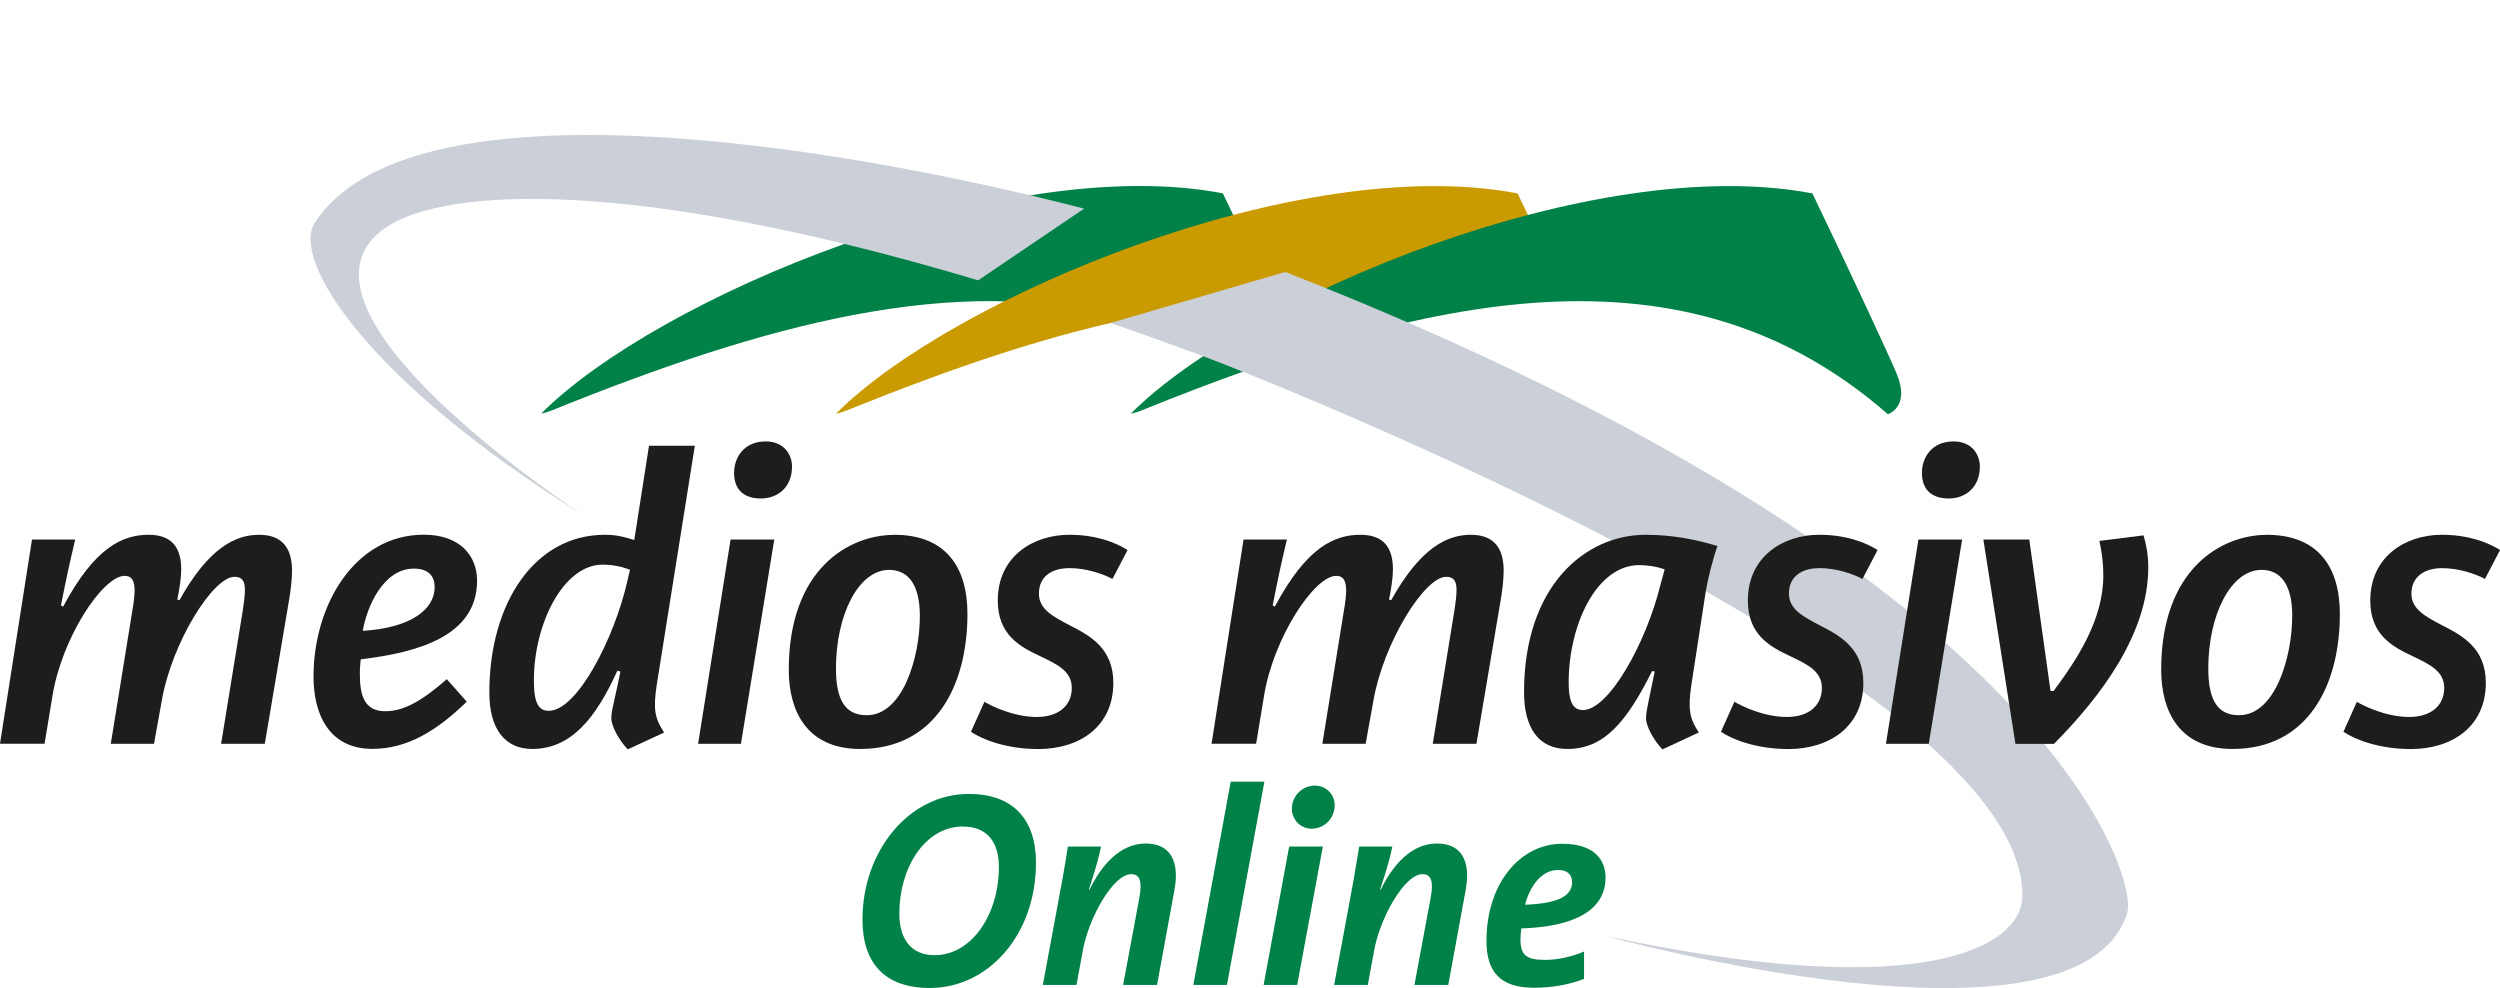
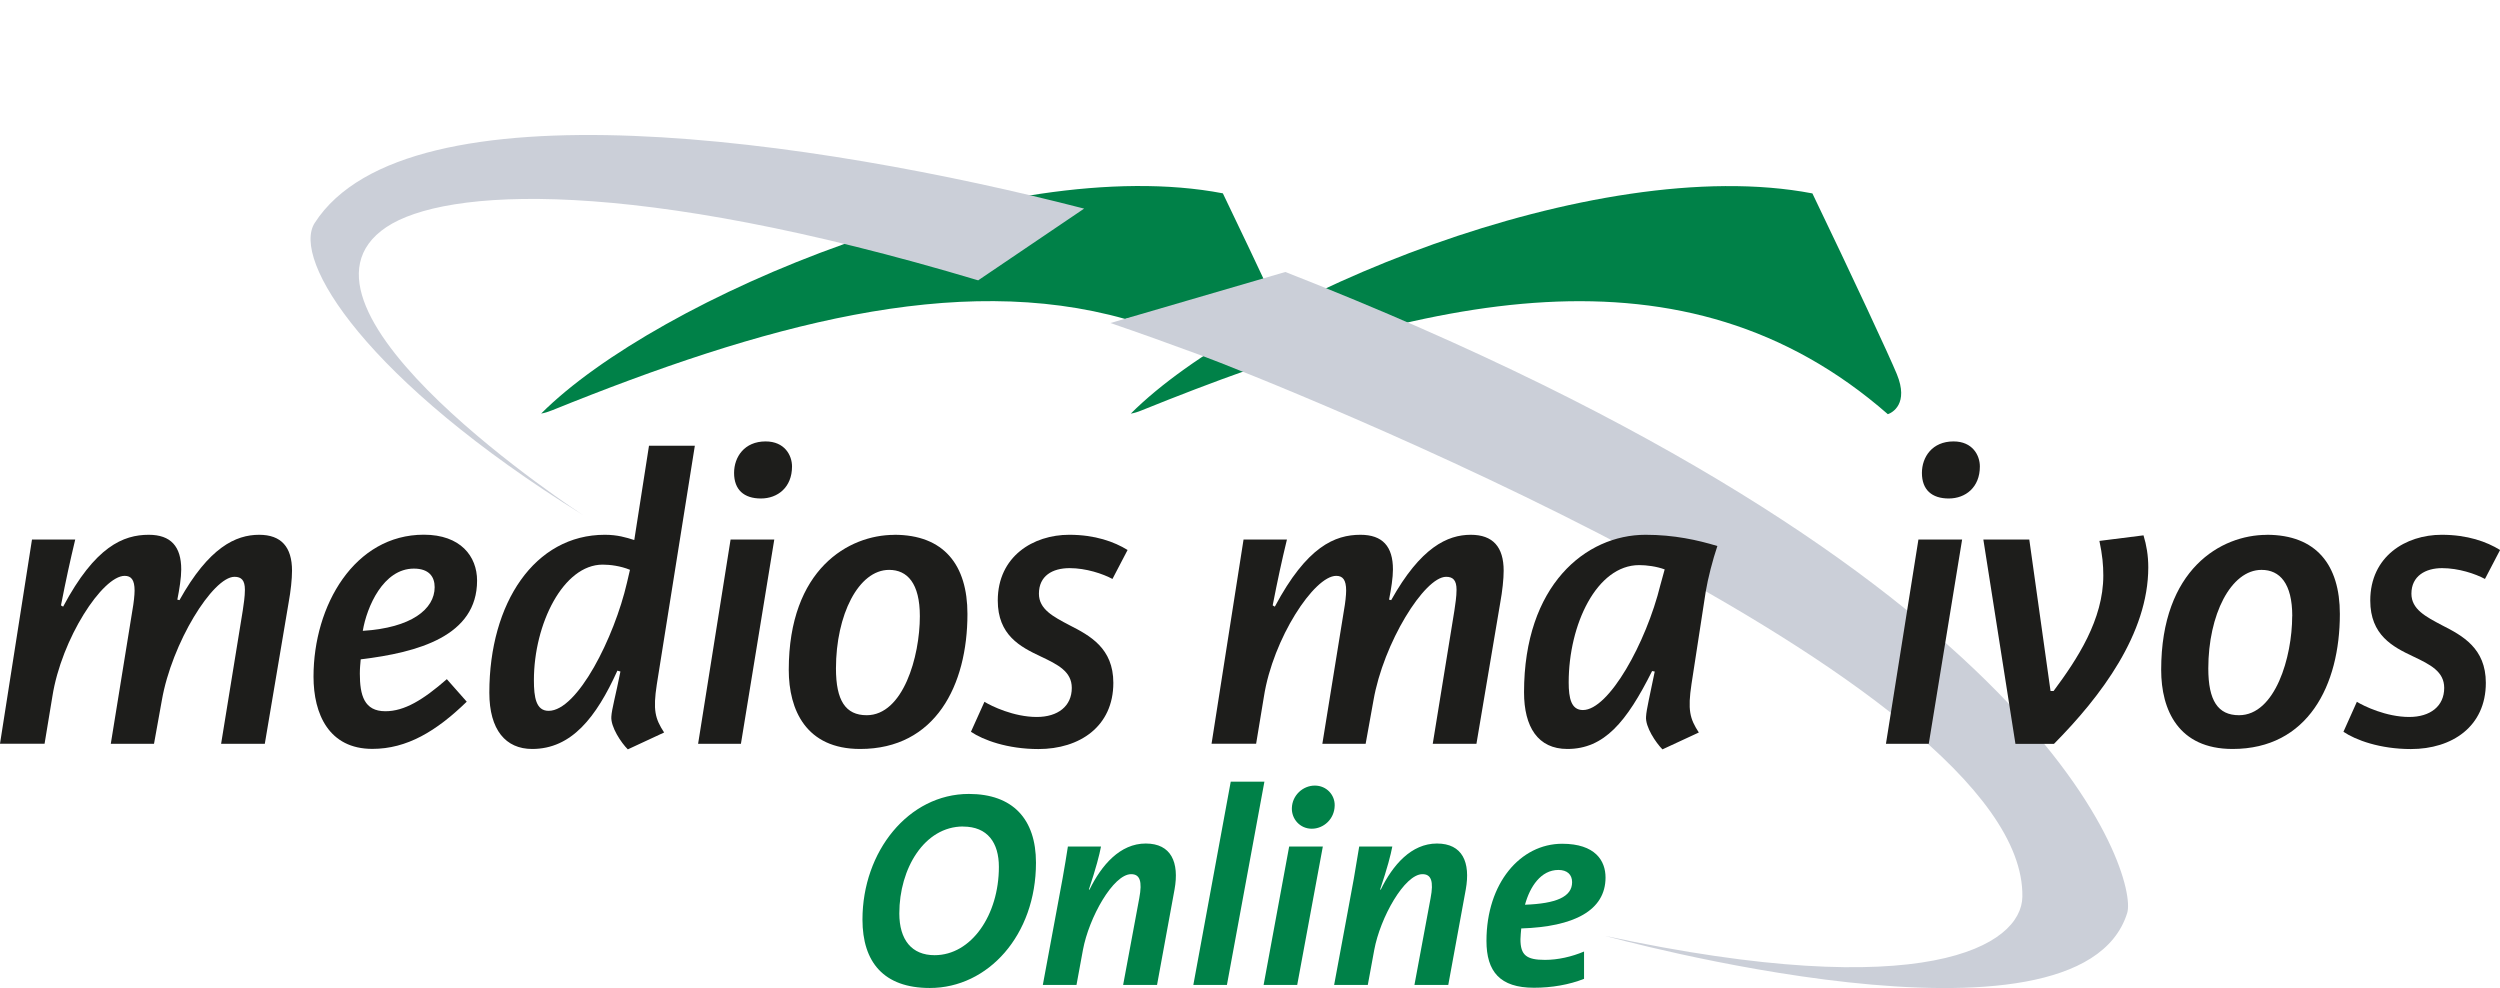
<svg xmlns="http://www.w3.org/2000/svg" xmlns:xlink="http://www.w3.org/1999/xlink" version="1.1" width="314.1" height="124.13">
  <svg viewBox="0 0 314.1 124.13">
    <defs>
      <linearGradient id="SvgjsLinearGradient1004" x1="122.73" y1="-576.5" x2="129.94" y2="-632.53" gradientTransform="translate(-10.35 619.47)" gradientUnits="userSpaceOnUse">
        <stop offset="0" stop-color="#008148" />
        <stop offset=".4" stop-color="#00954f" />
        <stop offset=".47" stop-color="#009951" />
        <stop offset=".66" stop-color="#3daa58" />
        <stop offset=".82" stop-color="#6cb85e" />
      </linearGradient>
      <linearGradient id="SvgjsLinearGradient1003" x1="159.76" y1="-576.5" x2="166.96" y2="-632.53" gradientTransform="translate(-10.35 619.47)" gradientUnits="userSpaceOnUse">
        <stop offset="0" stop-color="#ca9b00" />
        <stop offset=".21" stop-color="#deae0f" />
        <stop offset=".47" stop-color="#fecc27" />
        <stop offset=".63" stop-color="#feda51" />
        <stop offset=".82" stop-color="#ffea80" />
      </linearGradient>
      <linearGradient id="SvgjsLinearGradient1002" x1="175.69" y1="-589.92" x2="183.09" y2="-647.48" gradientTransform="translate(-1.22 629.42) rotate(1.47)" xlink:href="#linear-gradient" />
    </defs>
    <g style="isolation:isolate;">
      <g id="SvgjsG1001">
        <g id="SvgjsG1000">
          <g>
            <g>
              <path d="M160.04,37.77c-4.76-10.18-12.2-25.69-15.92-32.53C141.77,.91,140.72,.09,139.14,0c-.4-.02-1.18-.07-2.66,.93-1.48,1.01-71.96,48.74-71.96,48.74,0,0,.44,3.65,4.88,1.87,26.34-10.66,50.75-17.47,72-11.46,4.86-1.27,14.29-2.41,18.65-2.31Z" style="fill:url(#linear-gradient); fill-rule:evenodd;" />
              <path d="M160.04,37.77c-1.85-3.96-4.11-8.73-6.4-13.48-27.4-5.25-71.04,13.05-85.65,27.67,.42-.07,.88-.21,1.4-.42,26.34-10.66,50.75-17.47,72-11.46,4.86-1.27,14.29-2.41,18.65-2.31Z" style="fill:#008148; fill-rule:evenodd; mix-blend-mode:luminosity;" />
            </g>
            <g>
              <path d="M197.06,37.75c-4.76-10.18-12.19-25.67-15.9-32.5C178.8,.91,177.75,.09,176.16,0c-.4-.02-1.17-.07-2.65,.93-1.48,1.01-71.96,48.74-71.96,48.74,0,0,.44,3.65,4.88,1.87,26.35-10.66,50.75-17.47,72-11.46,6.96-1.72,14.8-2.39,18.62-2.34Z" style="fill:url(#linear-gradient-2); fill-rule:evenodd;" />
-               <path d="M197.06,37.75c-1.85-3.96-4.1-8.71-6.39-13.45-27.4-5.25-71.03,13.05-85.64,27.67,.41-.07,.88-.21,1.4-.42,26.35-10.66,50.75-17.47,72-11.46,6.96-1.72,14.8-2.39,18.62-2.34Z" style="fill:#ca9b00; fill-rule:evenodd; mix-blend-mode:luminosity;" />
            </g>
            <g>
              <path d="M238.32,47.01c-1.53-3.7-14.75-31.85-20.14-41.77C215.83,.91,214.78,.09,213.2,0c-.4-.02-1.18-.07-2.66,.93-1.48,1.01-71.95,48.74-71.95,48.74,0,0,.44,3.65,4.87,1.87,35.86-14.5,68.13-21.9,93.73,.49,.57-.19,2.65-1.32,1.13-5.03Z" style="fill:url(#linear-gradient-3); fill-rule:evenodd;" />
              <path d="M227.71,24.3c-27.41-5.25-71.03,13.05-85.64,27.67,.42-.07,.88-.21,1.39-.42,35.86-14.5,68.13-21.9,93.73,.49,.57-.19,2.65-1.32,1.13-5.03-.88-2.15-5.68-12.47-10.61-22.71Z" style="fill:#008148; fill-rule:evenodd; mix-blend-mode:luminosity;" />
            </g>
            <g>
              <path d="M116.82,124.13c-5.79,0-8.46-3.25-8.46-8.6,0-8.54,5.78-15.78,13.37-15.78,5.51,0,8.43,3.15,8.43,8.64,0,9.1-6.02,15.74-13.33,15.74Zm4.19-20.29c-4.87,0-8.02,5.28-8.02,10.92,0,3.32,1.56,5.25,4.43,5.25,4.64,0,8.08-5.07,8.08-11.09,0-3.04-1.42-5.07-4.5-5.07Z" style="fill:#008148;" />
              <path d="M145.37,123.75h-4.26l2.03-10.91c.4-2.13,.07-3.01-1.02-3.01-2.26,0-5.31,5.46-6.06,9.52l-.81,4.4h-4.23l1.69-9.1c.54-2.8,1.09-5.87,1.46-8.29h4.16c-.2,1.05-.61,2.66-1.52,5.39l.07,.04c1.52-3.12,3.86-5.81,7.07-5.81s4.23,2.38,3.62,5.77l-2.2,12Z" style="fill:#008148;" />
              <path d="M154.16,123.75h-4.23l4.7-25.54h4.23l-4.71,25.54Z" style="fill:#008148;" />
              <path d="M162.99,123.75h-4.23l3.21-17.39h4.23l-3.22,17.39Zm1.82-19.63c-1.48,0-2.54-1.22-2.5-2.59,.04-1.61,1.39-2.83,2.88-2.83s2.54,1.19,2.5,2.52c-.03,1.68-1.38,2.9-2.88,2.9Z" style="fill:#008148;" />
              <path d="M181.97,123.75h-4.26l2.03-10.91c.41-2.13,.07-3.01-1.02-3.01-2.26,0-5.31,5.46-6.06,9.52l-.81,4.4h-4.23l1.69-9.1c.54-2.8,1.08-5.87,1.46-8.29h4.16c-.2,1.05-.61,2.66-1.53,5.39l.07,.04c1.52-3.12,3.85-5.81,7.07-5.81s4.23,2.38,3.62,5.77l-2.2,12Z" style="fill:#008148;" />
              <path d="M191.13,116.65c-.03,.38-.1,.98-.1,1.36,0,1.99,.74,2.59,3.08,2.59,1.62,0,3.35-.39,4.91-1.05v3.43c-1.86,.74-4.06,1.12-6.3,1.12-4.26,0-5.96-2.03-5.96-5.88,0-7.27,4.27-12.21,9.51-12.21,4.16,0,5.45,2.13,5.45,4.24,0,4.16-3.99,6.19-10.59,6.4Zm4.67-7.35c-2.2,0-3.58,2.1-4.2,4.37,3.89-.14,5.92-.98,5.92-2.83,0-.98-.64-1.54-1.72-1.54Z" style="fill:#008148;" />
            </g>
            <g>
              <path d="M48.54,28.54c7.34-4.92,30.75-6.38,74.45,6.71l-.09-.03,13.31-9.01c-33.62-8.67-85.04-16.29-96.67,1.8-2.95,4.6,6.37,19.72,33.71,36.7,0,0-39.94-25.96-24.7-36.18Z" style="fill:#cbcfd8;" />
              <path d="M161.49,34.17l-21.96,6.41h-.03c3.68,1.26,7.48,2.62,11.4,4.07,7.67,2.85,103.67,40.67,103.19,68.03-.11,6.12-12.11,13.56-52.39,4.91,0,0,59.51,16.5,65.56-2.88,1.41-4.5-9.85-42.93-105.77-80.54Z" style="fill:#cbcfd8;" />
            </g>
            <g>
              <path d="M4.02,67.79h5.43c-.65,2.72-1.14,4.95-1.79,8.27l.27,.16c4.02-7.56,7.56-9.03,10.76-9.03,2.77,0,4.08,1.47,4.08,4.35,0,1.03-.22,2.45-.49,3.8l.27,.06c3.7-6.63,7.07-8.21,10.01-8.21,2.77,0,4.13,1.53,4.13,4.51,0,1.04-.16,2.56-.43,4.03l-2.99,17.72h-5.49l2.72-16.74c.11-.76,.27-1.74,.27-2.61,0-1.2-.44-1.63-1.31-1.63-2.71,0-7.88,8.31-9.13,15.54l-.98,5.44h-5.43l2.72-16.8c.16-.87,.27-1.9,.27-2.45,0-1.36-.43-1.85-1.25-1.85-2.77,0-7.94,7.88-9.08,15.16l-.98,5.93H0l4.02-25.66Z" style="fill:#1d1d1b;" />
              <path d="M58.63,88.17c-3.81,3.7-7.5,5.92-11.85,5.92-5.44,0-7.39-4.35-7.39-9.08,0-8.96,5.16-17.83,13.86-17.83,4.62,0,6.69,2.72,6.69,5.77,0,6.96-7.39,9.02-14.62,9.89-.05,.6-.11,1.09-.11,1.79,0,2.72,.54,4.73,3.21,4.73,2.39,0,4.73-1.42,7.72-4.03l2.5,2.83Zm-4.02-14.4c0-1.3-.7-2.33-2.61-2.33-3.86,0-5.92,4.83-6.42,7.82,6.09-.38,9.03-2.72,9.03-5.49Z" style="fill:#1d1d1b;" />
              <path d="M77.57,84.26c-2.66,5.87-5.76,9.84-10.71,9.84-3.32,0-5.38-2.39-5.38-7.07,0-11.3,5.71-19.84,14.51-19.84,1.58,0,2.66,.33,3.7,.66l1.85-11.85h5.76l-4.78,30c-.49,3.21-.22,4.29,.92,6.03l-4.56,2.12c-.82-.81-2.18-2.83-2.07-4.13,.05-.92,.55-2.66,1.14-5.65l-.38-.11Zm1.58-12.67c-1.2-.49-2.5-.65-3.43-.65-4.95,0-8.64,7.45-8.64,14.52,0,2.17,.27,3.85,1.85,3.85,3.64,0,8.26-9.24,9.84-16.09l.38-1.63Z" style="fill:#1d1d1b;" />
-               <path d="M91.79,67.79h5.49l-4.19,25.66h-5.38l4.08-25.66Zm4.4-12.33c2.39,0,3.32,1.74,3.32,3.15,0,2.61-1.79,4.02-3.91,4.02s-3.37-1.09-3.37-3.21c0-2.01,1.3-3.96,3.96-3.96Z" style="fill:#1d1d1b;" />
+               <path d="M91.79,67.79h5.49l-4.19,25.66h-5.38l4.08-25.66m4.4-12.33c2.39,0,3.32,1.74,3.32,3.15,0,2.61-1.79,4.02-3.91,4.02s-3.37-1.09-3.37-3.21c0-2.01,1.3-3.96,3.96-3.96Z" style="fill:#1d1d1b;" />
              <path d="M112.36,67.19c6.25,0,9.19,3.81,9.19,9.95,0,8.97-4.02,16.96-13.48,16.96-6.79,0-8.97-4.89-8.97-9.94,0-12.67,7.55-16.96,13.26-16.96Zm3.21,10.23c0-4.13-1.57-5.82-3.86-5.82-3.85,0-6.68,5.65-6.68,12.39,0,4.02,1.2,5.87,3.86,5.87,4.57,0,6.68-7.34,6.68-12.44Z" style="fill:#1d1d1b;" />
              <path d="M123.68,88.17c.87,.54,3.69,1.91,6.58,1.91,2.66,0,4.4-1.36,4.4-3.65,0-2.06-1.74-2.93-3.92-3.96-2.55-1.2-5.38-2.67-5.38-7.02,0-5.55,4.46-8.26,8.97-8.26,3.26,0,5.65,.87,7.34,1.91l-1.9,3.64c-1.2-.65-3.32-1.36-5.38-1.36-2.18,0-3.86,.98-3.86,3.21,0,1.96,1.79,2.88,3.86,3.97,2.55,1.3,5.49,2.88,5.49,7.23,0,5.49-4.24,8.32-9.41,8.32-3.91,0-6.96-1.14-8.48-2.17l1.69-3.75Z" style="fill:#1d1d1b;" />
              <path d="M156.25,67.79h5.44c-.66,2.72-1.14,4.95-1.79,8.27l.27,.16c4.02-7.56,7.55-9.03,10.76-9.03,2.78,0,4.08,1.47,4.08,4.35,0,1.03-.22,2.45-.49,3.8l.27,.06c3.7-6.63,7.07-8.21,10-8.21,2.78,0,4.13,1.53,4.13,4.51,0,1.04-.16,2.56-.43,4.03l-2.99,17.72h-5.49l2.72-16.74c.11-.76,.27-1.74,.27-2.61,0-1.2-.44-1.63-1.31-1.63-2.72,0-7.88,8.31-9.13,15.54l-.98,5.44h-5.44l2.72-16.8c.16-.87,.27-1.9,.27-2.45,0-1.36-.43-1.85-1.25-1.85-2.77,0-7.94,7.88-9.08,15.16l-.98,5.93h-5.6l4.02-25.66Z" style="fill:#1d1d1b;" />
              <path d="M207.57,84.31c-3.21,6.42-6.03,9.79-10.65,9.79-3.7,0-5.44-2.77-5.44-7.12,0-13.42,7.72-19.79,15.27-19.79,3.59,0,6.53,.66,9.02,1.41-.59,1.75-1.19,4.08-1.46,5.71l-1.79,11.63c-.49,3.26-.22,4.35,.92,6.09l-4.57,2.12c-.81-.81-2.18-2.83-2.06-4.13,.05-.92,.49-2.66,1.09-5.65l-.33-.06Zm1.58-12.77c-1.03-.38-2.28-.54-3.2-.54-5.33,0-8.86,7.45-8.86,14.73,0,2.01,.32,3.48,1.79,3.48,3.26,0,7.94-8.43,9.73-15.71l.54-1.96Z" style="fill:#1d1d1b;" />
-               <path d="M217.92,88.17c.87,.54,3.7,1.91,6.58,1.91,2.66,0,4.4-1.36,4.4-3.65,0-2.06-1.74-2.93-3.92-3.96-2.55-1.2-5.38-2.67-5.38-7.02,0-5.55,4.46-8.26,8.96-8.26,3.26,0,5.65,.87,7.34,1.91l-1.9,3.64c-1.2-.65-3.32-1.36-5.38-1.36-2.18,0-3.86,.98-3.86,3.21,0,1.96,1.79,2.88,3.86,3.97,2.55,1.3,5.49,2.88,5.49,7.23,0,5.49-4.24,8.32-9.41,8.32-3.91,0-6.96-1.14-8.48-2.17l1.68-3.75Z" style="fill:#1d1d1b;" />
              <path d="M241.03,67.79h5.49l-4.19,25.66h-5.38l4.08-25.66Zm4.41-12.33c2.39,0,3.31,1.74,3.31,3.15,0,2.61-1.79,4.02-3.91,4.02s-3.37-1.09-3.37-3.21c0-2.01,1.3-3.96,3.97-3.96Z" style="fill:#1d1d1b;" />
              <path d="M249.2,67.79h5.76l2.67,19.03h.38c2.99-4.02,6.25-8.97,6.25-14.51,0-1.31-.11-2.55-.49-4.35l5.54-.7c.38,1.24,.6,2.55,.6,4.02,0,8.32-5.93,16.2-11.85,22.18h-4.84l-4.03-25.66Z" style="fill:#1d1d1b;" />
              <path d="M284.79,67.19c6.25,0,9.19,3.81,9.19,9.95,0,8.97-4.02,16.96-13.48,16.96-6.8,0-8.97-4.89-8.97-9.94,0-12.67,7.55-16.96,13.26-16.96Zm3.21,10.23c0-4.13-1.57-5.82-3.86-5.82-3.86,0-6.69,5.65-6.69,12.39,0,4.02,1.2,5.87,3.86,5.87,4.56,0,6.68-7.34,6.68-12.44Z" style="fill:#1d1d1b;" />
              <path d="M296.11,88.17c.87,.54,3.7,1.91,6.58,1.91,2.66,0,4.4-1.36,4.4-3.65,0-2.06-1.74-2.93-3.91-3.96-2.55-1.2-5.38-2.67-5.38-7.02,0-5.55,4.46-8.26,8.97-8.26,3.26,0,5.65,.87,7.34,1.91l-1.9,3.64c-1.2-.65-3.32-1.36-5.39-1.36s-3.85,.98-3.85,3.21c0,1.96,1.79,2.88,3.85,3.97,2.56,1.3,5.5,2.88,5.5,7.23,0,5.49-4.24,8.32-9.41,8.32-3.91,0-6.96-1.14-8.48-2.17l1.68-3.75Z" style="fill:#1d1d1b;" />
            </g>
          </g>
        </g>
      </g>
    </g>
  </svg>
  <style>@media (prefers-color-scheme: light) { :root { filter: none; } }
</style>
</svg>